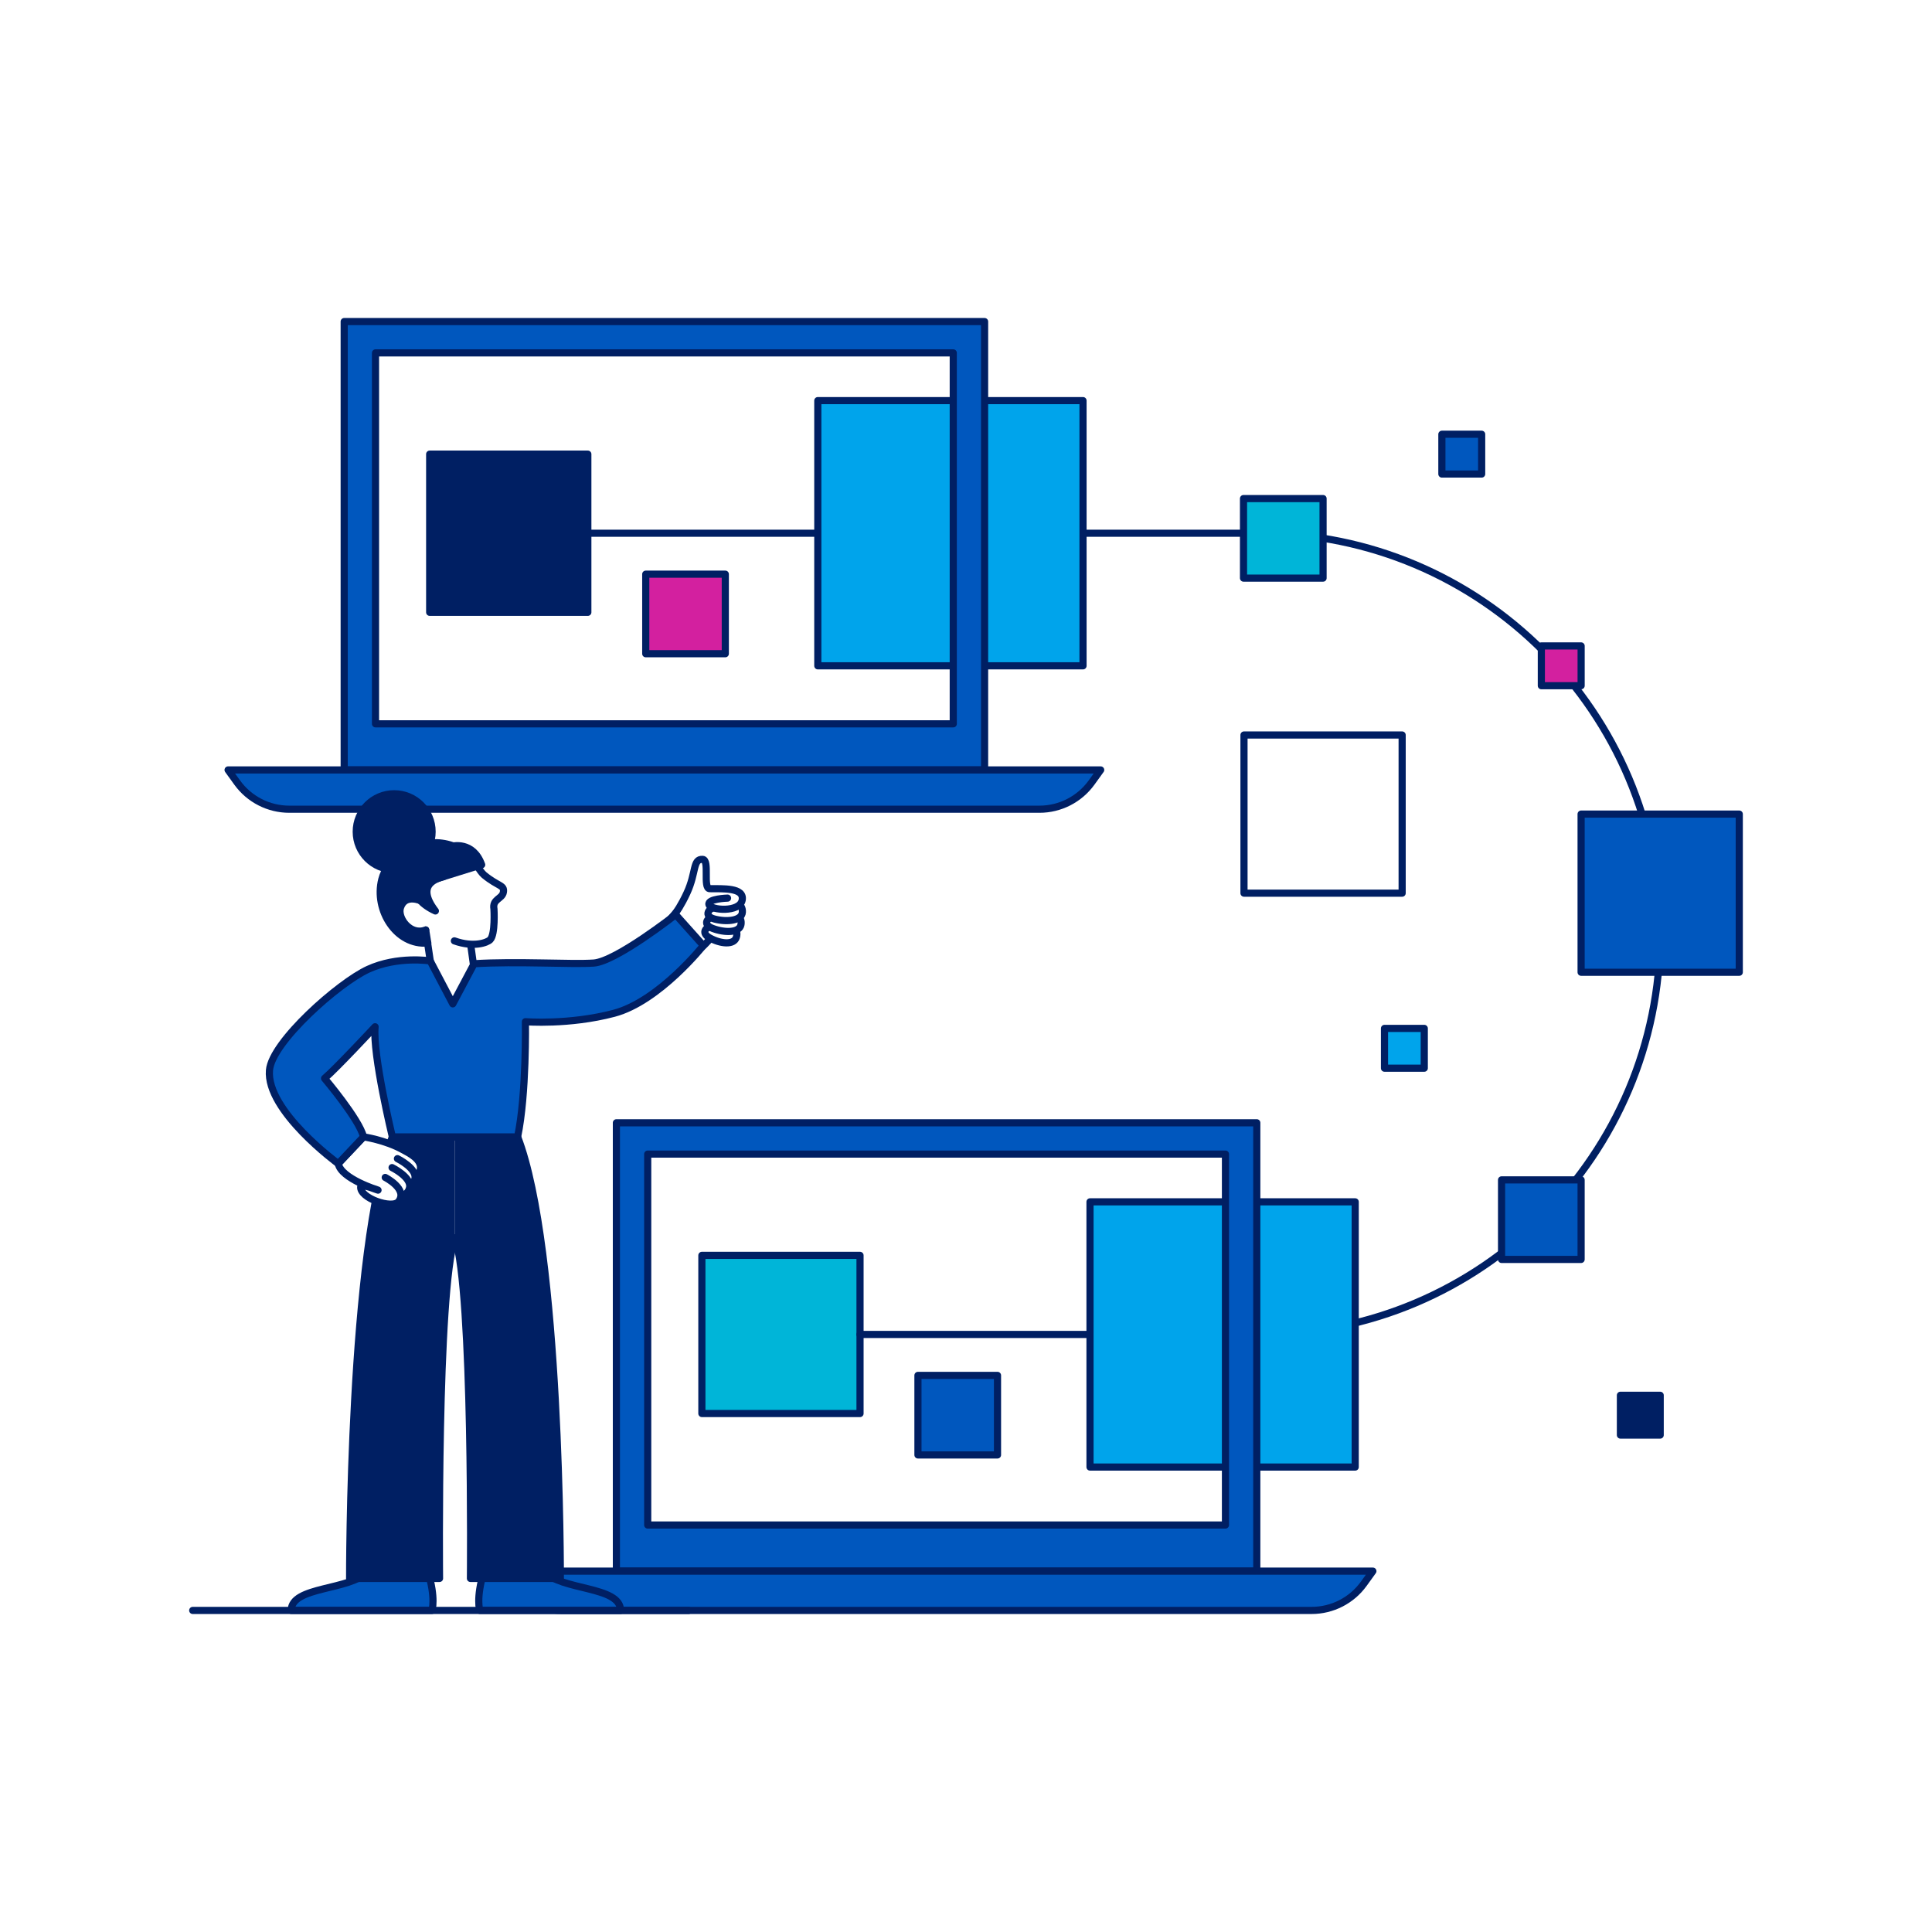
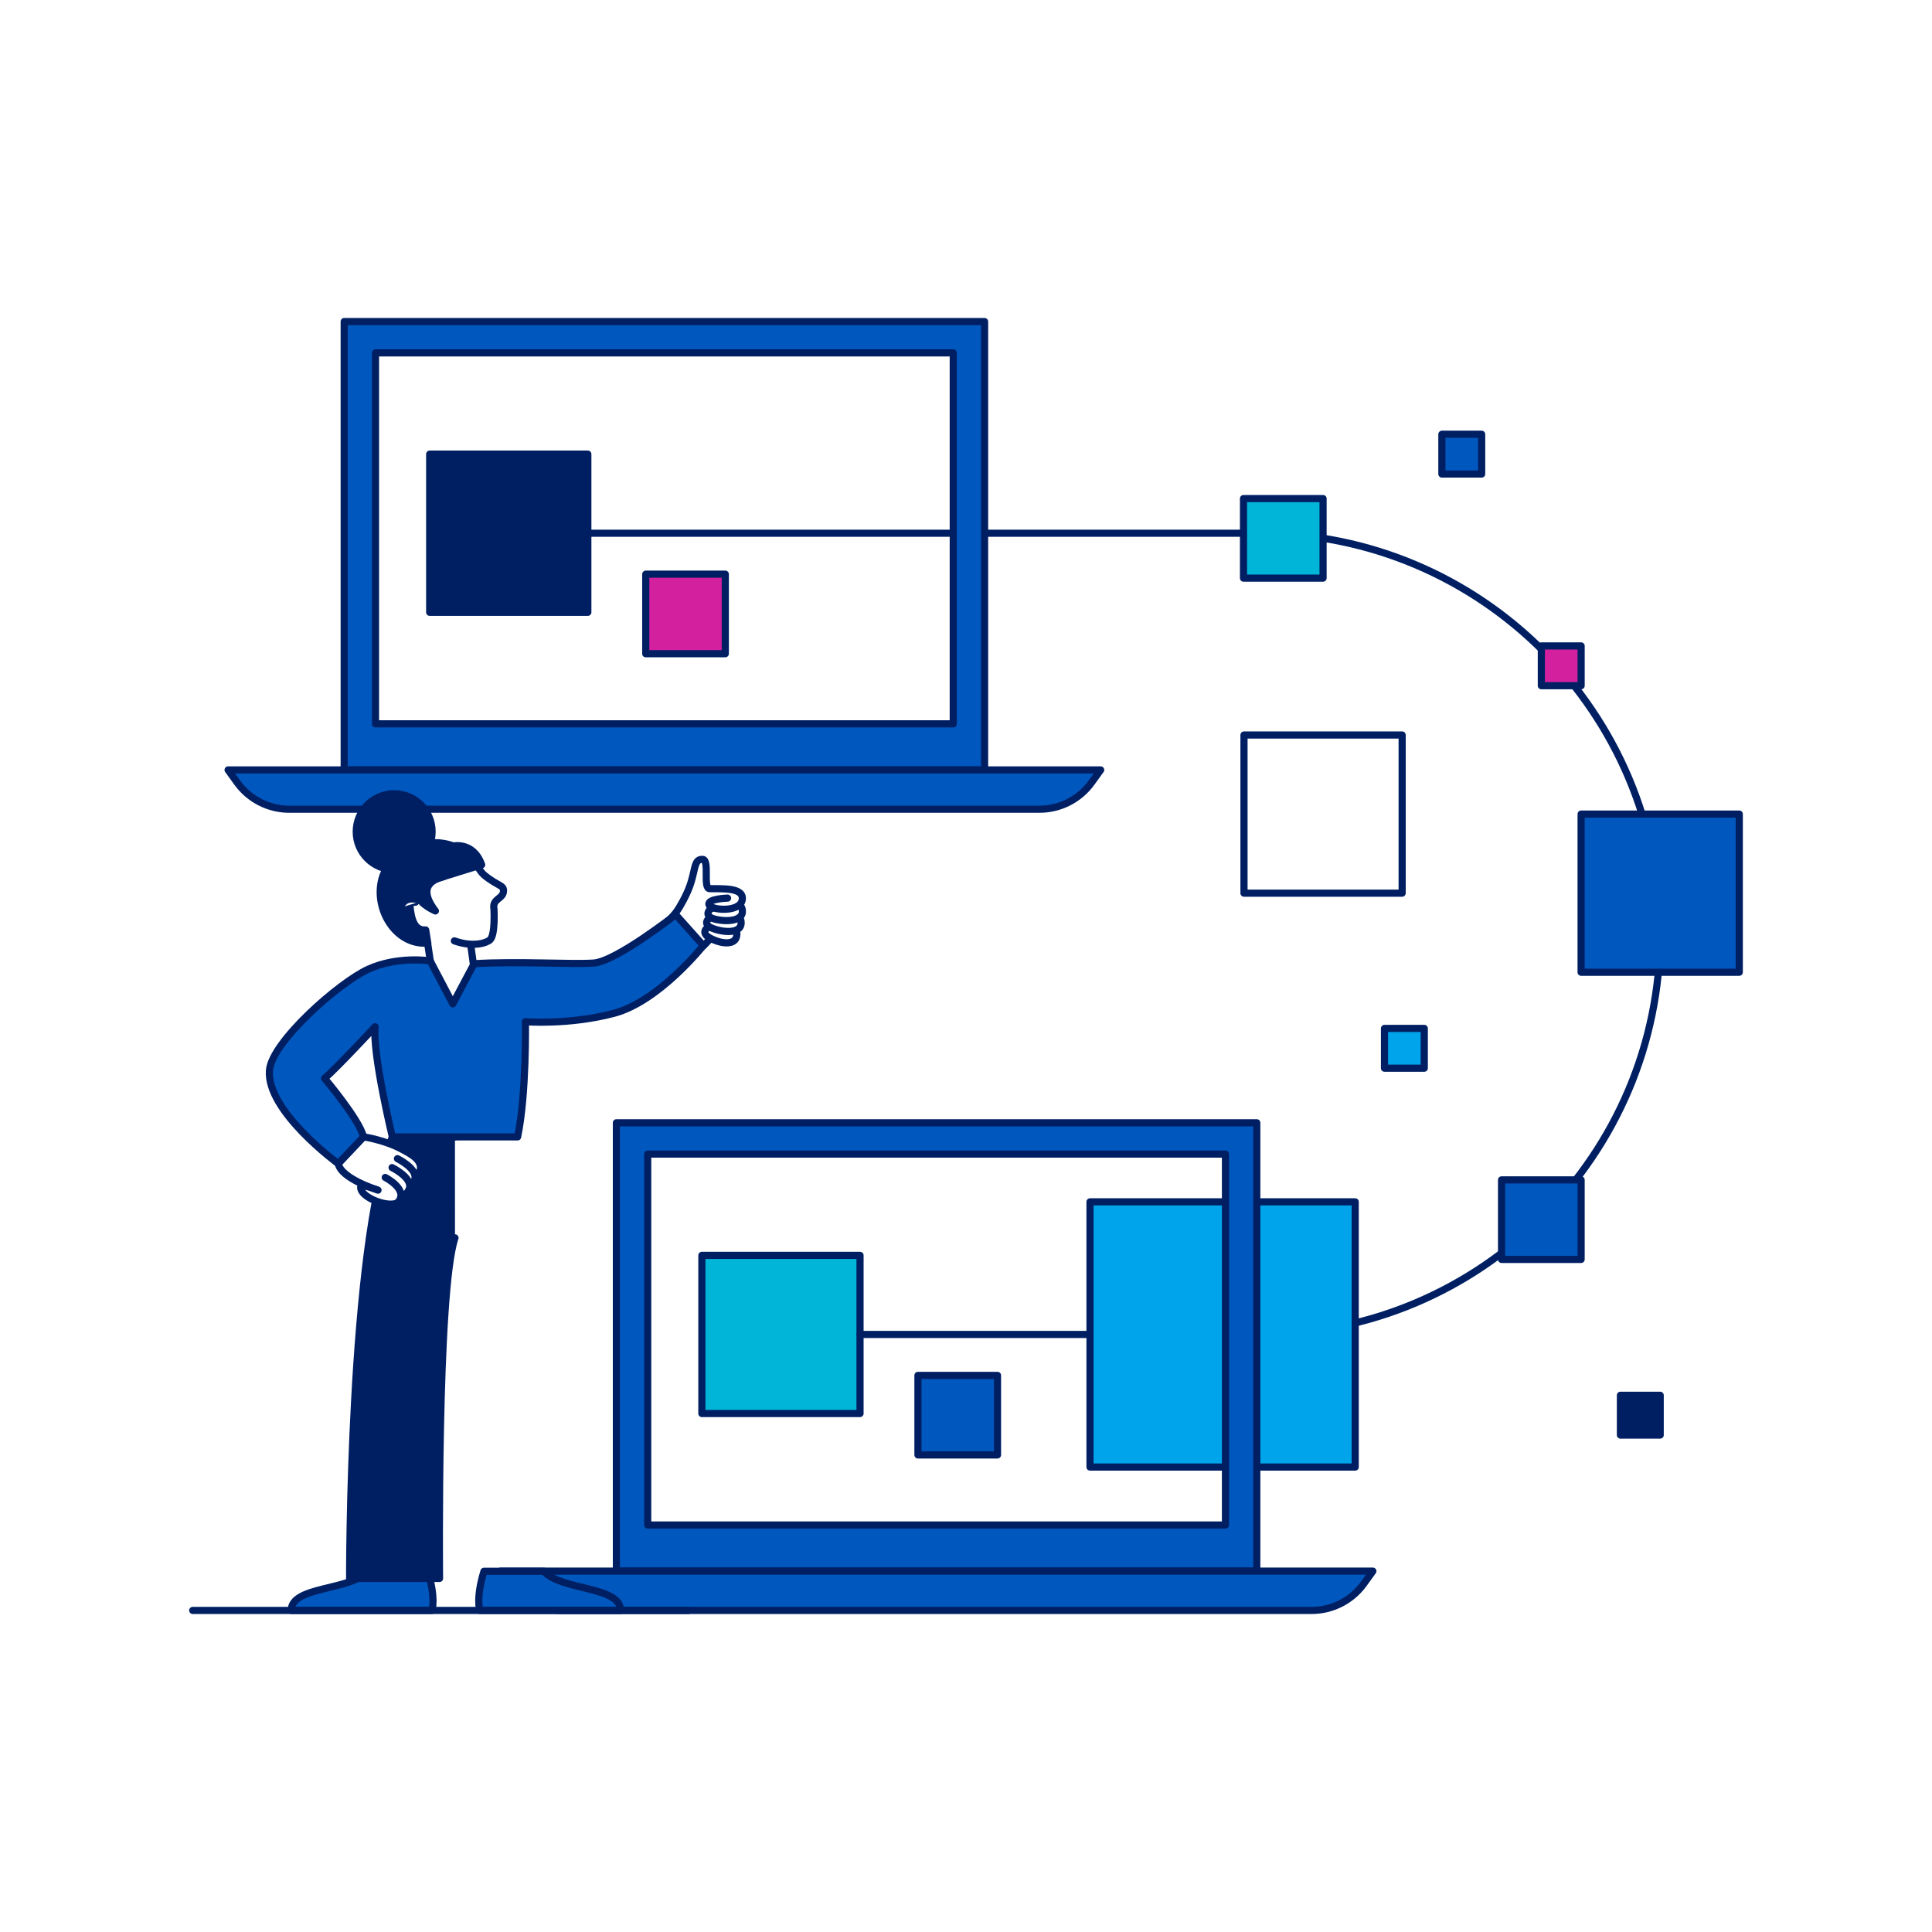
<svg xmlns="http://www.w3.org/2000/svg" viewBox="0 0 1080 1080">
  <defs>
    <style>
      .cls-1, .cls-2 {
        fill: #fff;
      }

      .cls-3 {
        fill: #d3209f;
      }

      .cls-3, .cls-4, .cls-5, .cls-6, .cls-2, .cls-7, .cls-8 {
        stroke: #001f63;
        stroke-linecap: round;
        stroke-linejoin: round;
        stroke-width: 4px;
      }

      .cls-4 {
        fill: #001f63;
      }

      .cls-5 {
        fill: #00a4eb;
      }

      .cls-9, .cls-7 {
        fill: none;
      }

      .cls-10 {
        fill: #606060;
      }

      .cls-6 {
        fill: #00b5d8;
      }

      .cls-8 {
        fill: #0057be;
      }
    </style>
  </defs>
  <g id="png_preview" data-name="png preview">
    <rect class="cls-10" x="-3363.72" y="-53.48" width="5692.22" height="2310.77" />
  </g>
  <g id="background">
    <rect class="cls-9" y="0" width="1080" height="1080" />
    <rect class="cls-1" y="0" width="1080" height="1080" />
  </g>
  <g id="illustrations_light">
    <g id="transfer">
      <g>
        <path class="cls-7" d="M704.12,745.96c123.68,0,223.94-100.26,223.94-223.94s-100.26-223.94-223.94-223.94h-197.43" />
        <g>
          <rect class="cls-2" x="200.97" y="189.08" width="340.35" height="224.12" />
          <rect class="cls-3" x="360.98" y="320.97" width="44.47" height="44.47" />
          <rect class="cls-4" x="240.19" y="253.87" width="88.41" height="88.41" />
          <line class="cls-7" x1="328.6" y1="298.08" x2="550.39" y2="298.08" />
-           <rect class="cls-5" x="457.16" y="223.95" width="148.25" height="148.25" />
          <path class="cls-8" d="M192.41,179.76v250.64h357.98V179.76H192.41Zm340.47,224.86H209.91V197.27h322.97v207.35Z" />
          <path class="cls-8" d="M615.29,430.4H127.5l5.11,7.08c6.75,9.35,17.58,14.88,29.11,14.88h419.34c11.53,0,22.36-5.54,29.11-14.88l5.11-7.08Z" />
        </g>
        <g>
          <rect class="cls-2" x="353.13" y="636.96" width="340.35" height="224.12" />
          <rect class="cls-8" x="513.14" y="768.85" width="44.47" height="44.47" />
          <rect class="cls-6" x="392.35" y="701.76" width="88.41" height="88.41" />
          <line class="cls-8" x1="480.76" y1="745.96" x2="685.04" y2="745.96" />
          <rect class="cls-5" x="609.32" y="671.84" width="148.25" height="148.25" />
          <path class="cls-8" d="M344.57,627.64v250.64h357.98v-250.64H344.57Zm340.47,224.86H362.07v-207.35h322.97v207.35Z" />
          <path class="cls-8" d="M767.45,878.28H279.66l5.11,7.08c6.75,9.35,17.58,14.88,29.11,14.88h419.34c11.53,0,22.36-5.54,29.11-14.88l5.11-7.08Z" />
        </g>
        <rect class="cls-2" x="695.4" y="410.87" width="88.41" height="88.41" />
        <rect class="cls-8" x="883.85" y="455.08" width="88.41" height="88.41" />
        <rect class="cls-8" x="839.38" y="659.56" width="44.47" height="44.47" />
        <rect class="cls-6" x="695.13" y="278.7" width="44.47" height="44.47" />
        <rect class="cls-5" x="773.94" y="574.88" width="22.24" height="22.24" />
        <rect class="cls-8" x="806.02" y="242.75" width="22.24" height="22.24" />
        <rect class="cls-3" x="861.62" y="361.08" width="22.24" height="22.24" />
        <rect class="cls-4" x="905.82" y="779.97" width="22.24" height="22.24" />
      </g>
      <g>
        <g>
          <g>
            <polygon class="cls-2" points="237.95 519.85 240.94 540 234.07 565.29 269.25 572.25 262.72 525.2 237.95 519.85" />
            <path class="cls-2" d="M254,525.95c10.85,3.87,18.42,.96,20.01-.66,2.96-3.01,2.12-17.12,2.12-17.12-1.05-5.69,4.63-5.56,5.27-9.48,.66-4.08-2.8-2.99-10.78-9.55-2.47-2.03-5.71-8.47-8.21-10.73-13.4-12.07-33.46-7.93-41.45,2.98-17.78,24.28,10.49,44.16,18.16,45.75" />
            <path class="cls-4" d="M229.01,504.46l3.2-.11c.02-3.03-3.6-12.42,.75-18.48,3.4-4.74,10.7-8.45,22.66-11.8,0,0-9.64-4.42-19.18-2.12-9.54,2.3-20.19,8.81-23,19.61-4.46,17.22,8.22,37.22,25.68,35.57l-1.16-7.28c-7.88,.67-8.44-9.97-8.94-15.39Z" />
-             <path class="cls-2" d="M235.67,503.74s-9.22-4.48-11.81,3.68c-1.81,5.69,5.52,15.8,14.1,12.43" />
+             <path class="cls-2" d="M235.67,503.74s-9.22-4.48-11.81,3.68" />
          </g>
          <path class="cls-4" d="M231.52,498.26c.86,2.11,3.49,7.17,11.86,10.97-11.7-15.28,1.59-18.24,4.6-19.18,9.74-11.14-.98-18.99-5.86-17-9.89,4.03-14.63,15.32-10.6,25.21Z" />
          <path class="cls-4" d="M269.25,483.42l-29.82,9.29,13.18-19.66s11.83-3.17,16.65,10.37Z" />
        </g>
        <g>
          <path class="cls-2" d="M372.96,515.66l17.72-19.85s14.35,15.79,9.28,24.54c-5.08,8.76-12.17,12.37-12.17,12.37" />
          <path class="cls-2" d="M397.88,518.11c-2.06-.64-6.95,2.97-1.09,6.21,5.86,3.24,13.5,4.19,14.85-.41,1.36-4.61-2.78-6.54-2.78-6.54" />
          <path class="cls-2" d="M398.74,512.72c-2.29-.38-6.98,3.79-.28,6.3,6.7,2.51,14.97,2.53,15.76-2.21,.79-4.74-3.89-6.15-3.89-6.15" />
          <path class="cls-2" d="M399.15,507.5c-2.32-.13-6.52,4.53,.41,6.29,6.94,1.76,15.16,.88,15.43-3.92,.27-4.8-4.54-5.69-4.54-5.69" />
          <path class="cls-2" d="M372.96,515.66s4.93-3.26,11.04-16.46c5.35-11.56,3.14-19.09,8.77-18.81,4.11,.2-.01,16.32,3.95,16.38,7.19,.11,19.45-.76,18.17,6.35s-17.73,5.81-18.59,2.53,10.41-3.6,10.41-3.6" />
        </g>
        <path class="cls-8" d="M239.14,878.35c4.65,15.11,2.32,21.89,2.32,21.89h-78.66c0-13.76,33.18-10.95,42.87-21.89h33.47Z" />
        <path class="cls-4" d="M254.34,691.98c-10.16,29.93-8.64,190.37-8.64,190.37h-50.26s-.4-184.16,23.88-246.84h35.01" />
        <path class="cls-8" d="M270.54,878.35c-4.65,15.11-2.32,21.89-2.32,21.89h78.66c0-13.76-33.18-10.95-42.87-21.89h-33.47Z" />
-         <path class="cls-4" d="M254.34,691.98c10.16,29.93,8.64,190.37,8.64,190.37h50.26s.4-184.16-23.88-246.84h-35.01" />
        <g>
          <path class="cls-2" d="M189.09,650.47l14.12-14.96s12,1.69,21.96,7.19c3.29,1.81,11.26,5.52,9.73,11.43-1.53,5.91-8.14,3.74-8.14,3.74l-6.86,11.43" />
          <path class="cls-2" d="M222.17,647.69s11.26,5.52,9.73,11.43c-1.53,5.91-8.14,3.74-8.14,3.74" />
          <path class="cls-2" d="M219.17,652.69s11.26,5.52,9.73,11.43c-1.53,5.91-8.14,3.74-8.14,3.74" />
          <path class="cls-2" d="M189.09,650.47c1.55,8.47,22.23,14.82,22.23,14.82,0,0-9.44-3.71-9.67-1.98-.86,6.39,17.69,12.83,21.18,8.33,5.36-6.92-7.48-13.44-7.48-13.44" />
        </g>
        <path class="cls-8" d="M219.33,635.51s-11.15-46.12-9.65-61.55c0,0-21.95,23.58-28.24,28.86,0,0,19.57,23.1,21.76,32.7l-14.12,14.96s-40.4-29.46-38.44-52.24c1.36-15.84,38.66-48.84,55.16-56.41,16.51-7.57,34.7-4.68,34.7-4.68l12.61,24.01,11.91-22.43c24.15-1.51,54.37,.51,66.87-.38,12.5-.89,45.82-27.06,45.82-27.06l15.47,17.28s-24.72,31.19-49.93,37.86c-25.21,6.67-49.54,4.71-49.54,4.71,0,0,.68,40.55-4.37,64.39h-70.02Z" />
        <line class="cls-4" x1="107.73" y1="900.24" x2="384.98" y2="900.24" />
        <circle class="cls-4" cx="220.34" cy="464.92" r="21.2" />
      </g>
    </g>
  </g>
</svg>